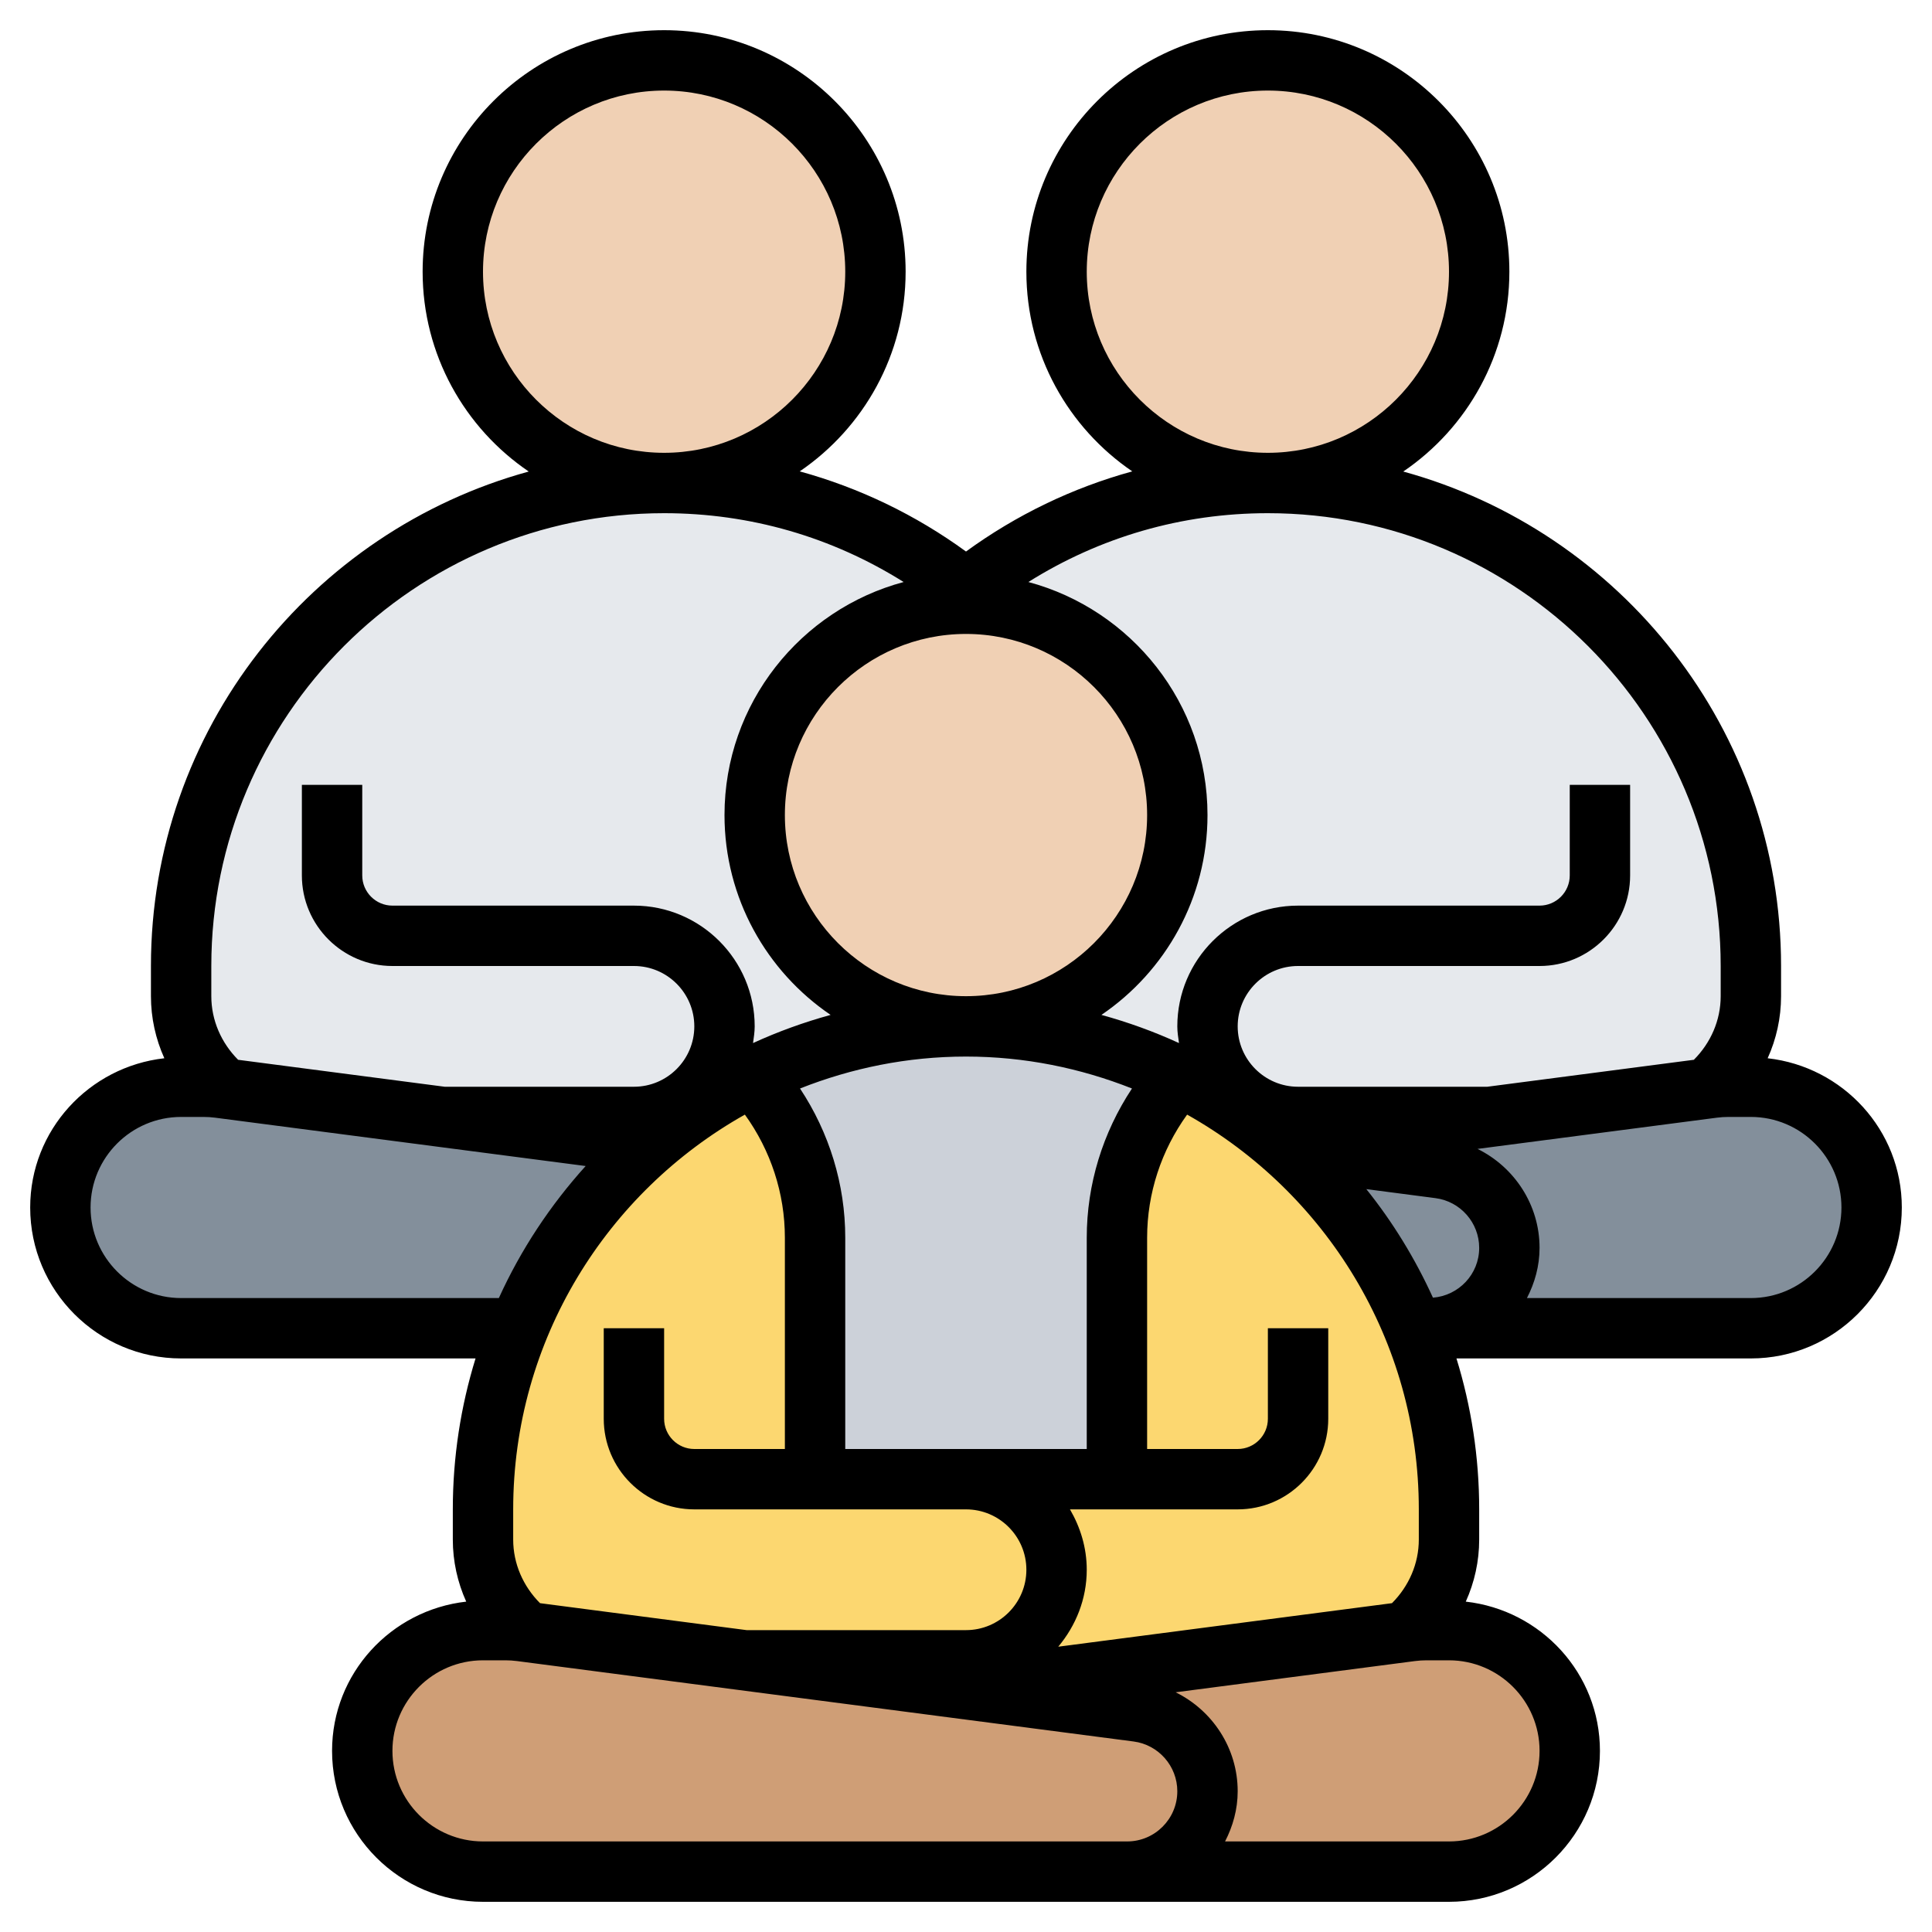
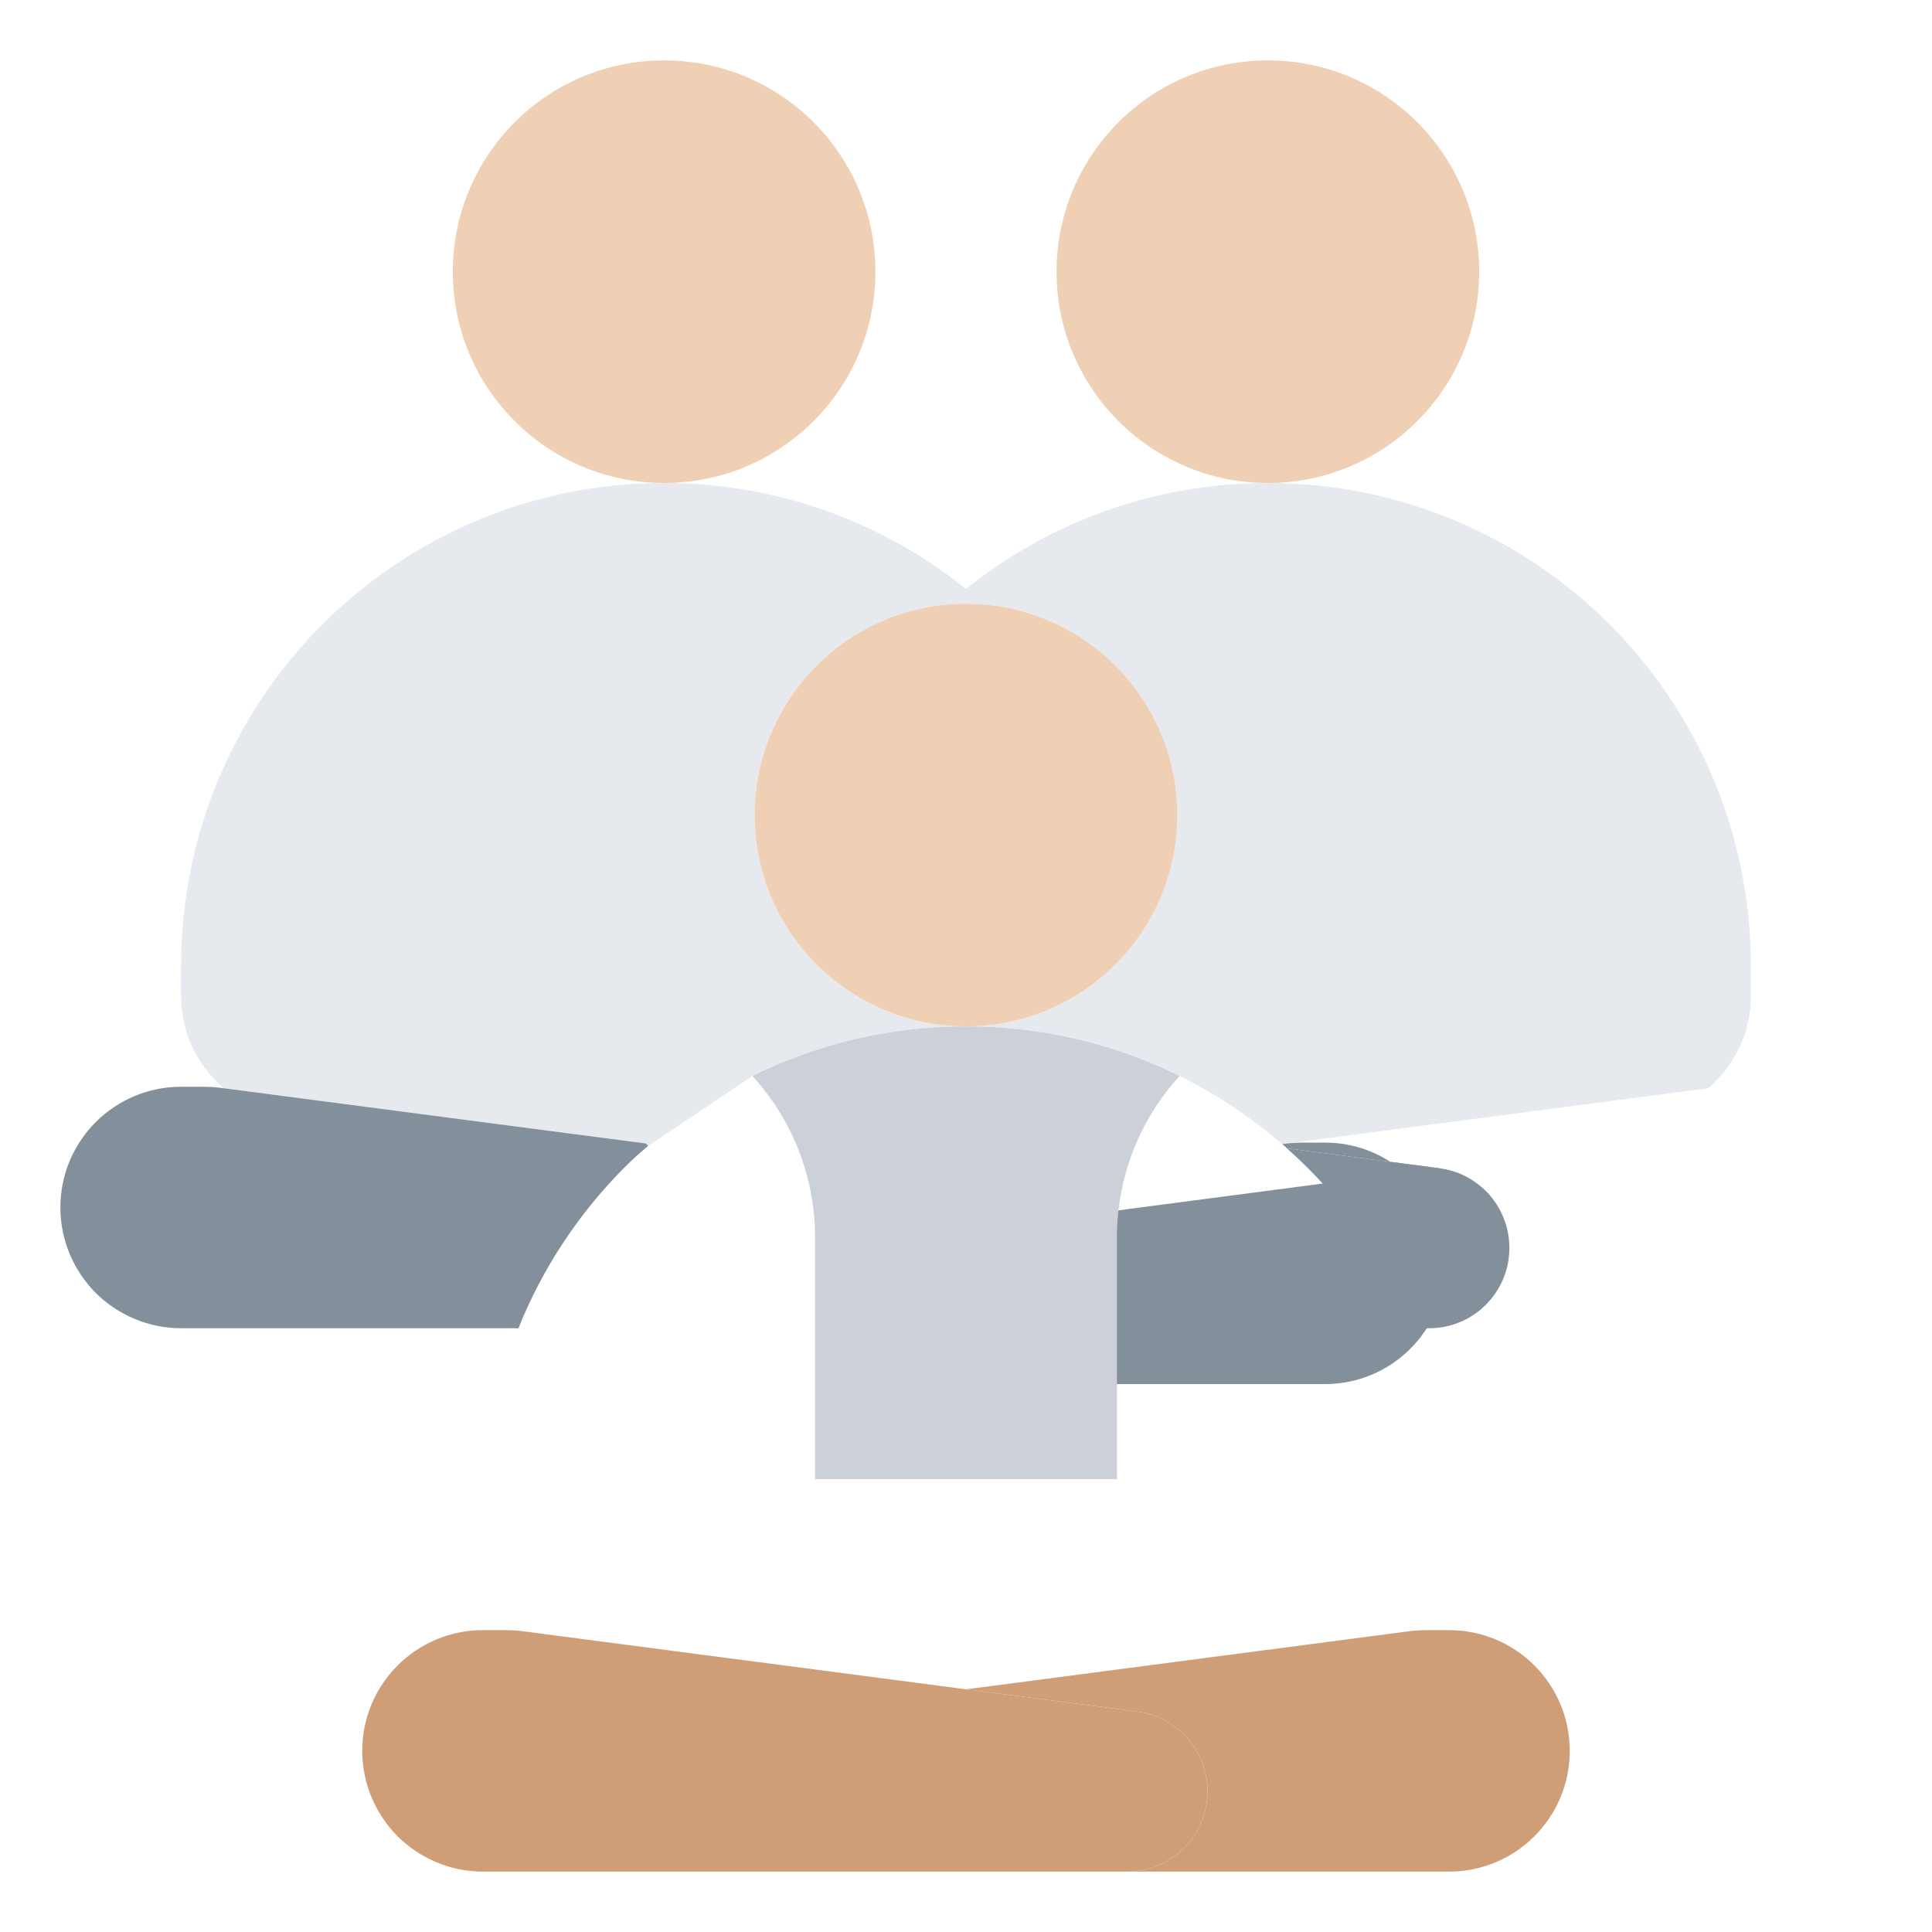
<svg xmlns="http://www.w3.org/2000/svg" id="Layer_35" enable-background="new 0 0 64 64" height="512" viewBox="0 0 64 64" width="512">
  <path d="m42.47 37.9c-1.03-.89-2.17-1.65-3.4-2.26-2.13-1.05-4.53-1.64-7.07-1.64 3.87 0 7-3.13 7-7s-3.13-7-7-7v-.49c2.74-2.2 6.22-3.51 10-3.51 4.42 0 8.42 1.79 11.32 4.68 2.89 2.9 4.68 6.9 4.68 11.32v1c0 1.22-.55 2.31-1.41 3.05h-.01l-7.25.95z" fill="#e6e9ed" />
  <path d="m24.93 35.64-3.46 2.32-.07-.08-6.73-.88-7.25-.95h-.01c-.86-.74-1.41-1.83-1.41-3.05v-1c0-4.42 1.79-8.42 4.68-11.32 2.9-2.89 6.9-4.68 11.32-4.68 3.78 0 7.26 1.31 10 3.51v.49c-3.87 0-7 3.13-7 7s3.13 7 7 7c-2.54 0-4.94.59-7.07 1.64z" fill="#e6e9ed" />
  <g fill="#838f9b">
    <path d="m14.67 37 6.73.88.07.08c-.27.22-.54.47-.79.72-1.5 1.51-2.71 3.32-3.51 5.33l-.02-.01h-11.15c-1.1 0-2.1-.45-2.83-1.17-.72-.73-1.17-1.73-1.17-2.83 0-2.21 1.79-4 4-4h.74c.17 0 .35.01.52.03l.15.02h.01z" />
-     <path d="m47.68 38.7-5.05-.66c-.05-.06-.11-.1-.16-.14l6.86-.9 7.25-.95h.01l.15-.02c.17-.02.35-.03.52-.03h.74c2.21 0 4 1.79 4 4s-1.79 4-4 4h-10.66c1.47 0 2.66-1.19 2.66-2.66 0-.67-.25-1.29-.66-1.76-.42-.47-1-.8-1.66-.88z" />
+     <path d="m47.68 38.7-5.05-.66c-.05-.06-.11-.1-.16-.14h.01l.15-.02c.17-.02.35-.03.52-.03h.74c2.21 0 4 1.79 4 4s-1.79 4-4 4h-10.66c1.47 0 2.66-1.19 2.66-2.66 0-.67-.25-1.29-.66-1.76-.42-.47-1-.8-1.66-.88z" />
    <path d="m50 41.34c0 1.47-1.19 2.66-2.66 2.66h-.49l-.02.01c-.92-2.31-2.37-4.35-4.2-5.97l5.05.66c.66.08 1.24.41 1.66.88.41.47.66 1.09.66 1.76z" />
  </g>
  <path d="m40 59.34c0-.67-.25-1.29-.66-1.76-.42-.47-1-.8-1.66-.88l-5.67-.74 14.57-1.91h.01l.15-.02c.17-.02.35-.03.52-.03h.74c2.21 0 4 1.79 4 4s-1.79 4-4 4h-10.66c1.47 0 2.66-1.19 2.66-2.66z" fill="#cf9e76" />
  <path d="m17.42 54.05 7.25.95h.01l7.32.96h.01l5.67.74c.66.08 1.24.41 1.66.88.41.47.66 1.09.66 1.76 0 1.47-1.19 2.66-2.66 2.66h-1.34-20c-1.1 0-2.1-.45-2.83-1.17-.72-.73-1.17-1.73-1.17-2.83 0-2.21 1.79-4 4-4h.74c.17 0 .35.01.52.03l.15.02z" fill="#cf9e76" />
  <path d="m39.07 35.64-.01.02c-1.28 1.41-2.06 3.28-2.06 5.34v8h-5-5v-8c0-2.06-.78-3.93-2.06-5.34l-.01-.02c2.13-1.05 4.53-1.64 7.07-1.64s4.94.59 7.07 1.64z" fill="#ccd1d9" />
-   <path d="m42.63 38.04c1.83 1.62 3.28 3.66 4.2 5.97.76 1.85 1.17 3.87 1.17 5.99v1c0 1.22-.55 2.31-1.41 3.05h-.01l-14.57 1.91h-.01l-7.32-.96h7.32c1.66 0 3-1.34 3-3 0-.83-.34-1.58-.88-2.12s-1.29-.88-2.12-.88h5v-8c0-2.06.78-3.93 2.06-5.34l.01-.02c1.23.61 2.37 1.37 3.4 2.26.05.04.11.08.16.14z" fill="#fcd770" />
-   <path d="m27 49h5c.83 0 1.58.34 2.12.88s.88 1.29.88 2.12c0 1.66-1.34 3-3 3h-7.32-.01l-7.25-.95h-.01c-.86-.74-1.41-1.83-1.41-3.05v-1c0-2.12.41-4.14 1.17-5.99.8-2.01 2.01-3.82 3.51-5.33.25-.25.52-.5.79-.72l3.46-2.32.01.02c1.28 1.41 2.06 3.28 2.06 5.34z" fill="#fcd770" />
  <circle cx="42" cy="9" fill="#f0d0b4" r="7" />
  <circle cx="22" cy="9" fill="#f0d0b4" r="7" />
  <circle cx="32" cy="27" fill="#f0d0b4" r="7" />
-   <path d="m58.556 35.056c.288-.638.444-1.337.444-2.056v-1c0-7.82-5.314-14.405-12.515-16.38 2.12-1.44 3.515-3.87 3.515-6.62 0-4.411-3.589-8-8-8s-8 3.589-8 8c0 2.747 1.393 5.174 3.508 6.615-1.976.542-3.844 1.443-5.508 2.655-1.664-1.212-3.532-2.113-5.508-2.655 2.115-1.441 3.508-3.868 3.508-6.615 0-4.411-3.589-8-8-8s-8 3.589-8 8c0 2.75 1.395 5.18 3.515 6.62-7.201 1.975-12.515 8.56-12.515 16.38v1c0 .719.156 1.418.444 2.056-2.493.281-4.444 2.377-4.444 4.944 0 2.757 2.243 5 5 5h9.753c-.488 1.582-.753 3.26-.753 5v1c0 .719.156 1.418.444 2.056-2.493.281-4.444 2.377-4.444 4.944 0 2.757 2.243 5 5 5h20 1.338 10.662c2.757 0 5-2.243 5-5 0-2.567-1.951-4.663-4.444-4.944.288-.638.444-1.337.444-2.056v-1c0-1.74-.265-3.418-.753-5h9.753c2.757 0 5-2.243 5-5 0-2.567-1.951-4.663-4.444-4.944zm-22.556-26.056c0-3.309 2.691-6 6-6s6 2.691 6 6-2.691 6-6 6-6-2.691-6-6zm21 23v1c0 .799-.33 1.547-.889 2.107l-6.843.893h-6.268c-1.103 0-2-.897-2-2s.897-2 2-2h8c1.654 0 3-1.346 3-3v-3h-2v3c0 .551-.449 1-1 1h-8c-2.206 0-4 1.794-4 4 0 .189.03.37.056.553-.824-.378-1.682-.689-2.57-.933 2.119-1.44 3.514-3.87 3.514-6.62 0-3.696-2.523-6.806-5.934-7.72 2.372-1.489 5.08-2.28 7.934-2.28 8.271 0 15 6.729 15 15zm-39.111 21.107c-.559-.561-.889-1.308-.889-2.107v-1c0-5.611 3.101-10.505 7.675-13.077.857 1.187 1.325 2.608 1.325 4.077v7h-3c-.551 0-1-.449-1-1v-3h-2v3c0 1.654 1.346 3 3 3h9c1.103 0 2 .897 2 2s-.897 2-2 2h-7.268zm8.111-26.107c0-3.309 2.691-6 6-6s6 2.691 6 6-2.691 6-6 6-6-2.691-6-6zm10 21h-4-4v-7c0-1.768-.53-3.479-1.498-4.942 1.705-.675 3.556-1.058 5.498-1.058s3.793.383 5.498 1.058c-.968 1.463-1.498 3.174-1.498 4.942zm-.944 6.549c.581-.694.944-1.576.944-2.549 0-.732-.212-1.409-.556-2h5.556c1.654 0 3-1.346 3-3v-3h-2v3c0 .551-.449 1-1 1h-3v-7c0-1.469.468-2.89 1.325-4.077 4.574 2.572 7.675 7.466 7.675 13.077v1c0 .799-.33 1.546-.889 2.107zm12.412-11.562c-.589-1.293-1.328-2.501-2.207-3.596l2.291.299c.826.107 1.448.815 1.448 1.647 0 .873-.677 1.582-1.532 1.65zm-31.468-33.987c0-3.309 2.691-6 6-6s6 2.691 6 6-2.691 6-6 6-6-2.691-6-6zm-9 23c0-8.271 6.729-15 15-15 2.854 0 5.562.791 7.934 2.28-3.411.914-5.934 4.024-5.934 7.72 0 2.75 1.395 5.18 3.515 6.62-.888.244-1.746.555-2.57.933.025-.183.055-.364.055-.553 0-2.206-1.794-4-4-4h-8c-.551 0-1-.449-1-1v-3h-2v3c0 1.654 1.346 3 3 3h8c1.103 0 2 .897 2 2s-.897 2-2 2h-6.268l-6.844-.893c-.558-.561-.888-1.308-.888-2.107zm-1 11c-1.654 0-3-1.346-3-3s1.346-3 3-3h.74c.13 0 .26.008.388.025l12.273 1.601c-1.17 1.295-2.145 2.765-2.876 4.374zm30 18h-20c-1.654 0-3-1.346-3-3s1.346-3 3-3h.74c.129 0 .259.008.388.025l20.424 2.664c.826.108 1.448.816 1.448 1.648 0 .917-.746 1.663-1.662 1.663zm15-3c0 1.654-1.346 3-3 3h-7.418c.258-.501.418-1.061.418-1.663 0-1.424-.833-2.676-2.055-3.278l7.926-1.034c.129-.017.259-.025.389-.025h.74c1.654 0 3 1.346 3 3zm7-15h-7.418c.258-.501.418-1.061.418-1.663 0-1.424-.833-2.676-2.055-3.278l7.927-1.034c.129-.017.258-.025.388-.025h.74c1.654 0 3 1.346 3 3s-1.346 3-3 3z" />
</svg>